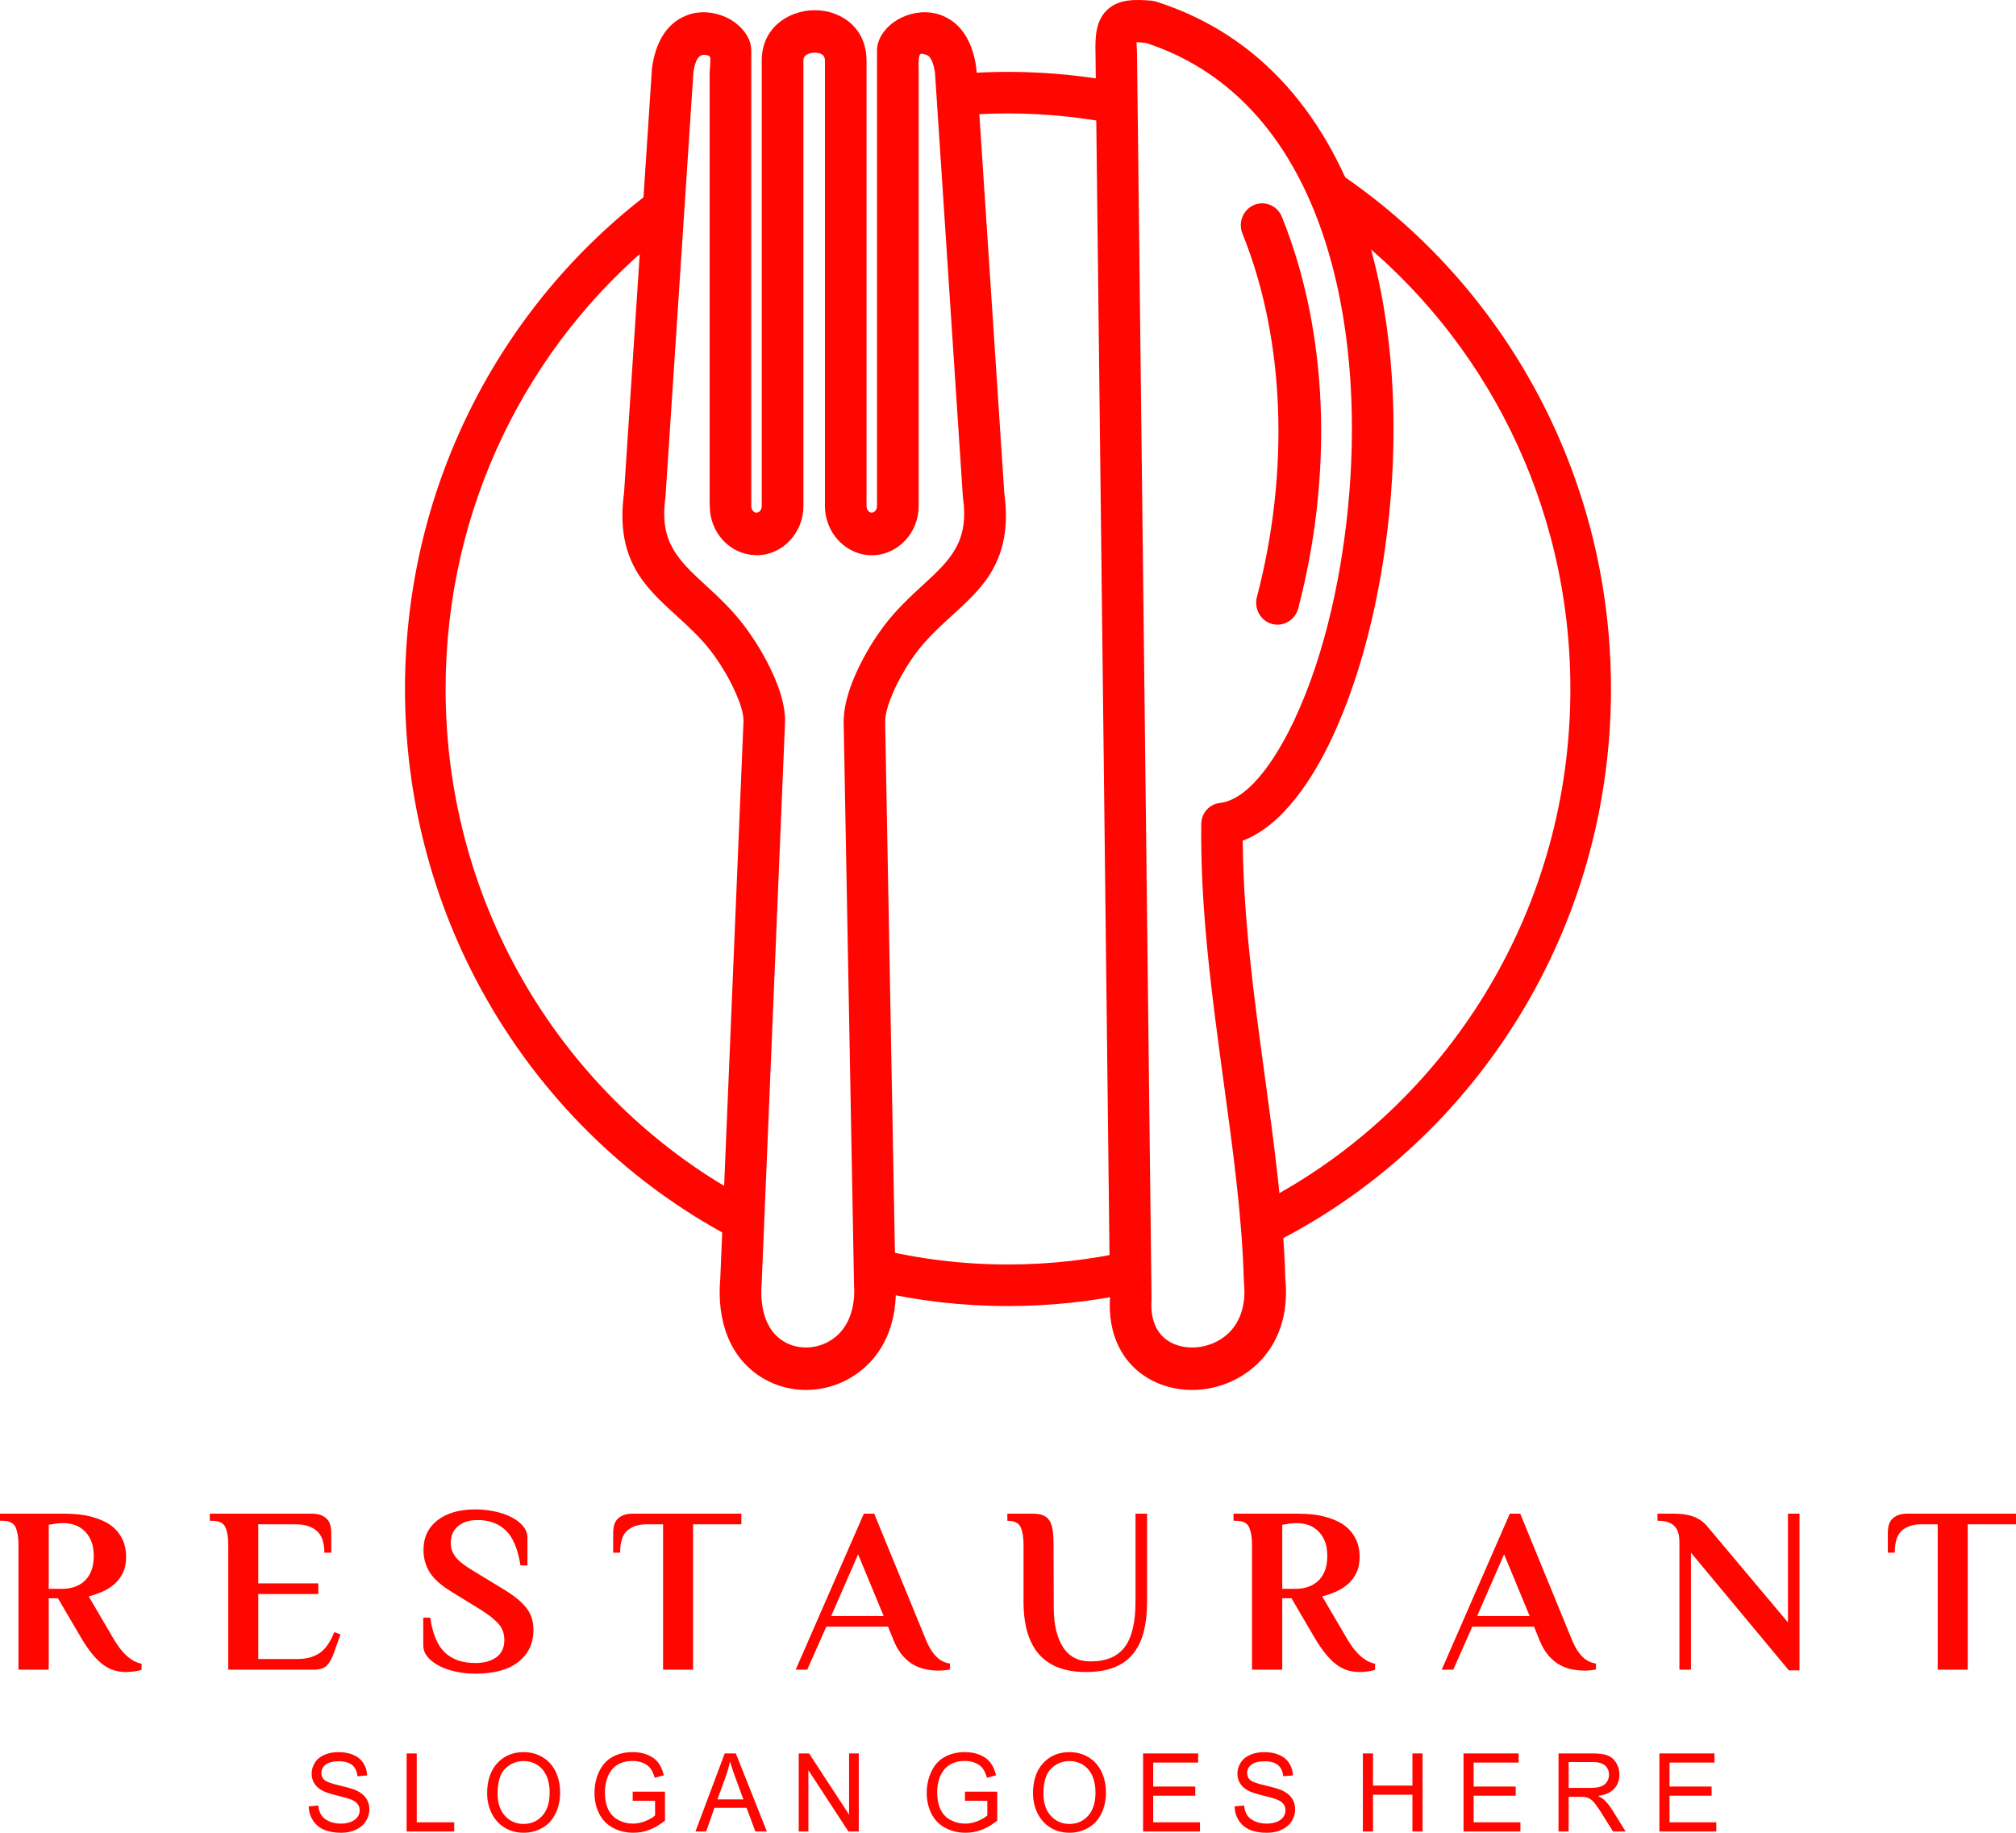
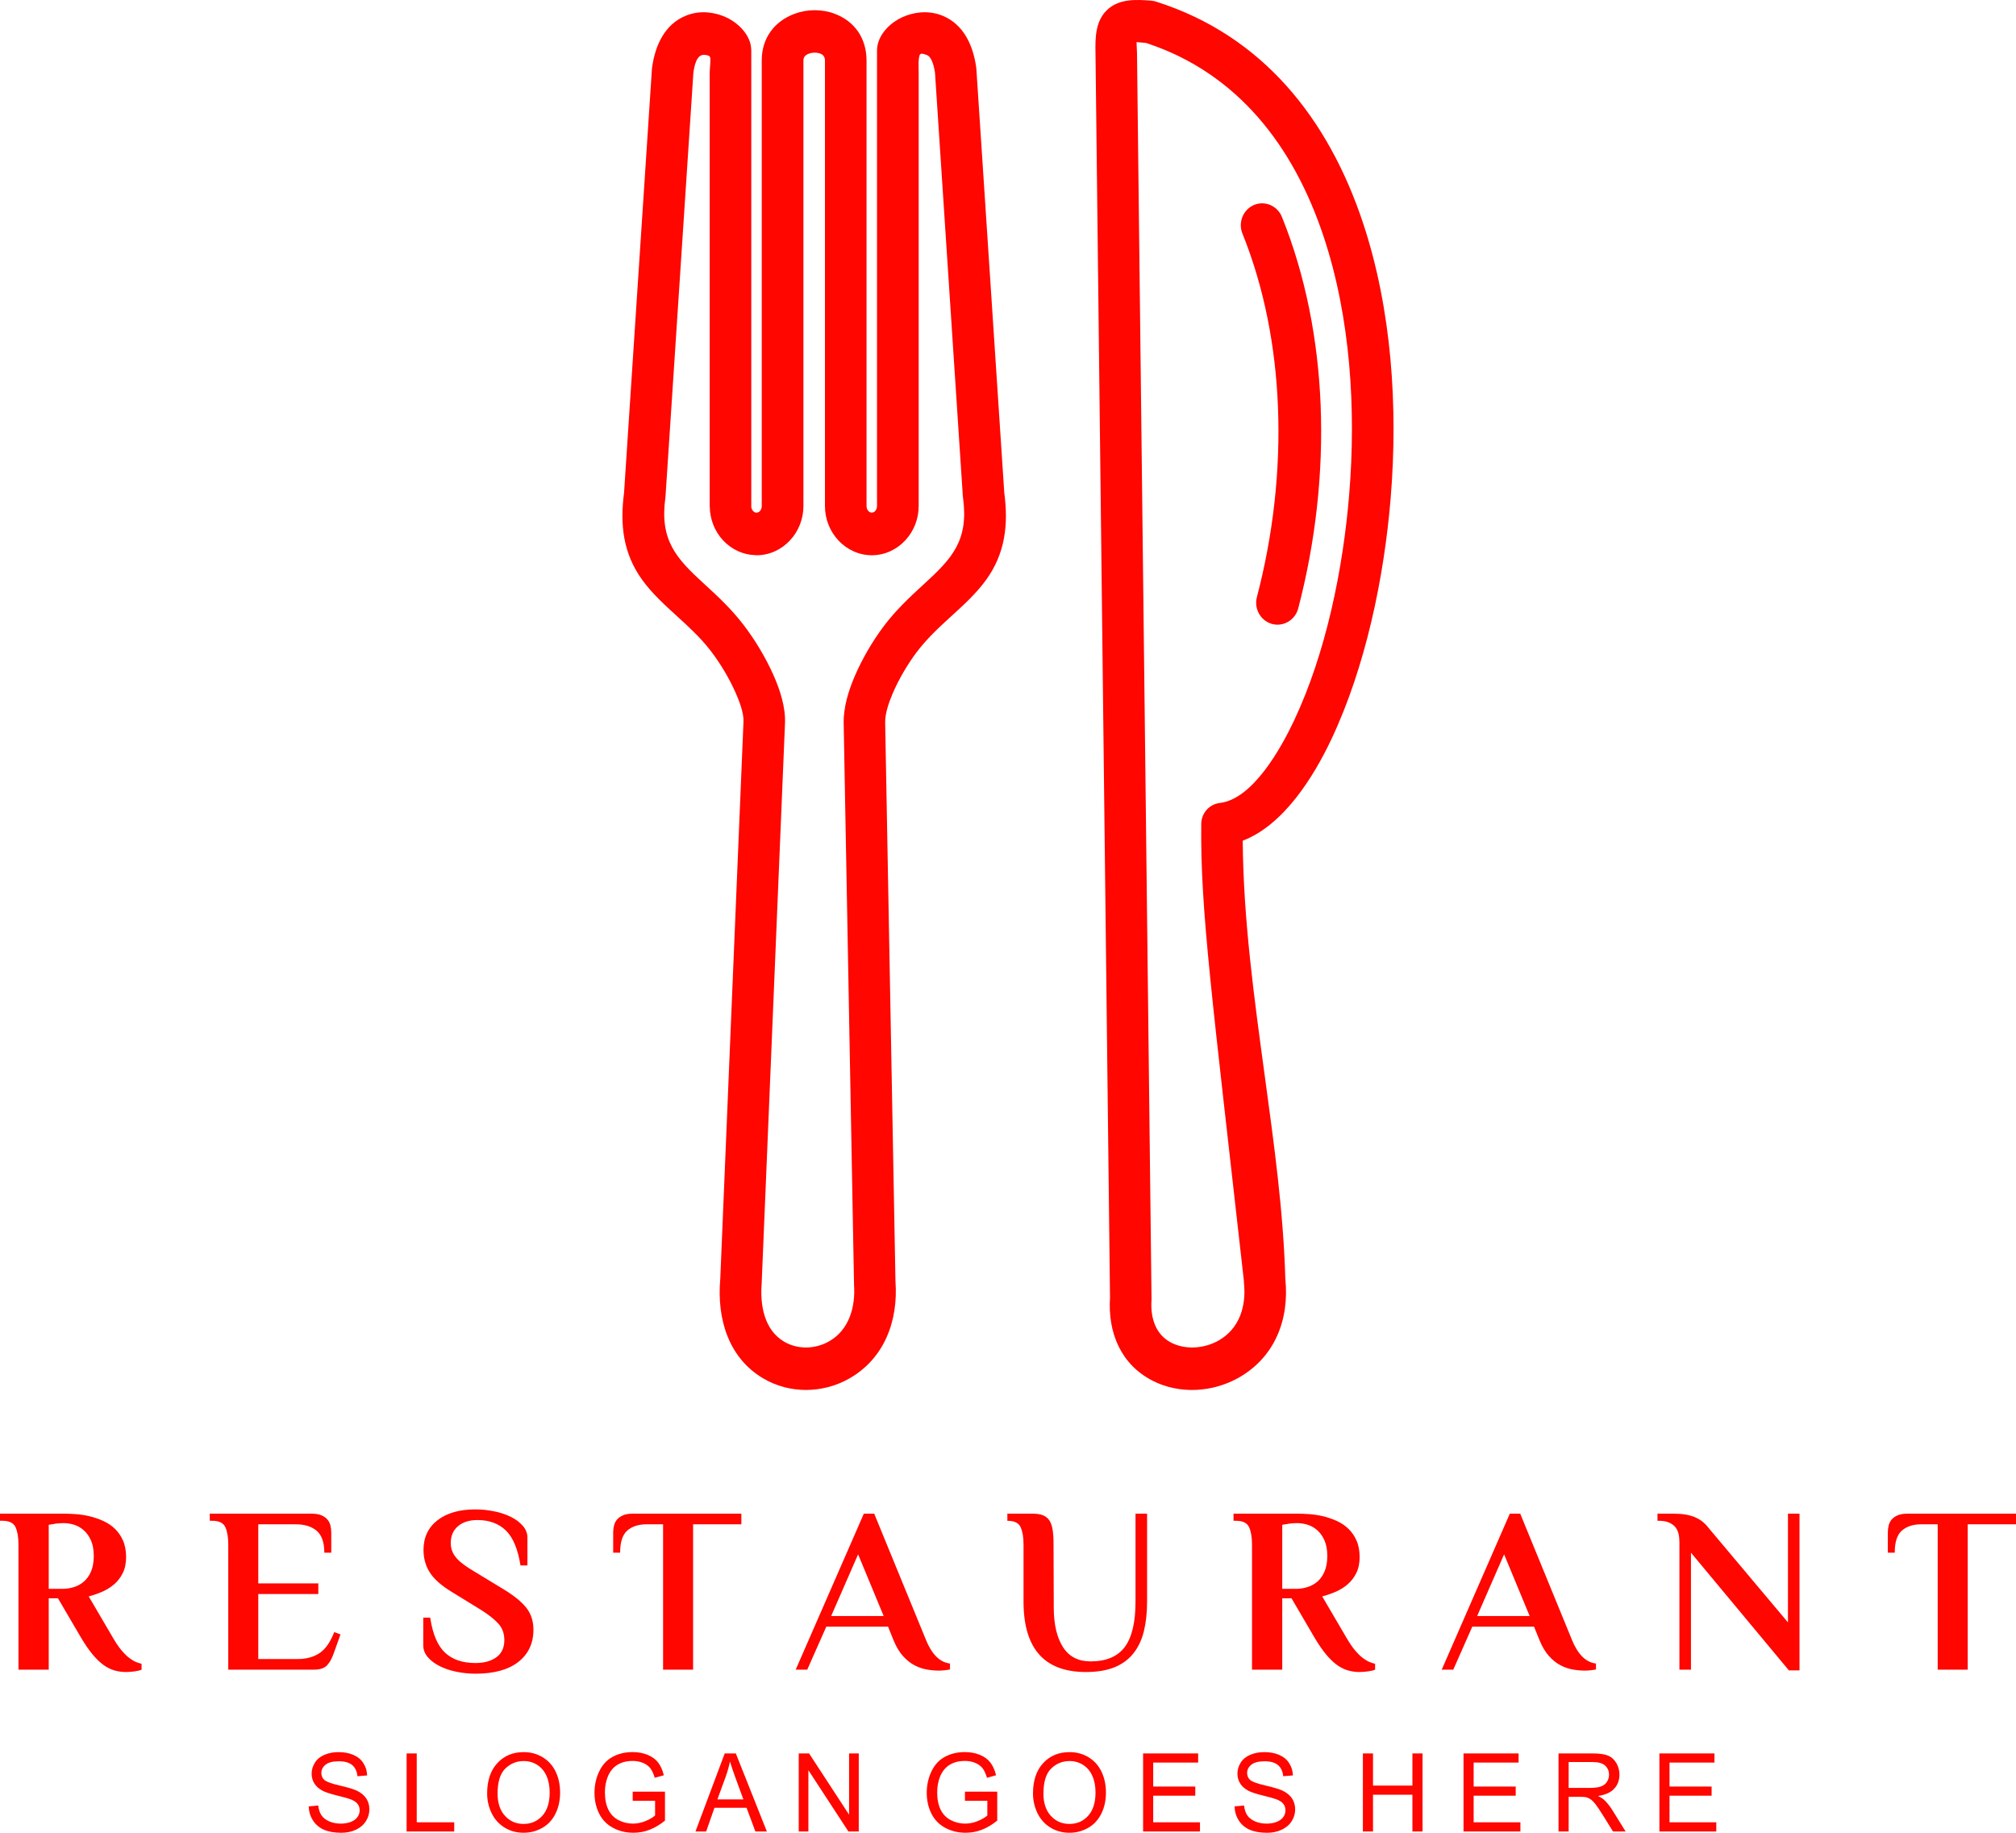
<svg xmlns="http://www.w3.org/2000/svg" width="88" height="80" viewBox="0 0 88 80" fill="none">
-   <path fill-rule="evenodd" clip-rule="evenodd" d="M32.28 54.196C23.625 49.784 17.678 40.64 17.678 30.073C17.678 21.015 22.047 13.002 28.746 8.119L28.65 10.469C23.042 15.073 19.451 22.143 19.451 30.073C19.451 39.618 24.654 47.92 32.316 52.172L32.28 54.196ZM49.497 56.419C47.724 56.805 45.885 57.009 43.999 57.009C42.005 57.009 40.062 56.781 38.195 56.35L38.252 54.5C40.096 54.953 42.02 55.194 43.999 55.194C45.862 55.194 47.676 54.981 49.42 54.578L49.497 56.419ZM58.023 7.276C65.412 12.046 70.321 20.472 70.321 30.073C70.321 40.572 64.45 49.667 55.886 54.111C55.869 53.411 55.842 52.742 55.805 52.103C63.4 47.832 68.548 39.568 68.548 30.073C68.548 21.955 64.784 14.738 58.946 10.145C58.659 9.133 58.352 8.176 58.023 7.276ZM44 3.137C45.749 3.137 47.458 3.313 49.112 3.646L49.075 5.49C47.437 5.138 45.74 4.951 43.999 4.951C43.324 4.951 42.656 4.98 41.995 5.035L41.814 3.23C42.535 3.169 43.263 3.137 44 3.137Z" fill="#FF0600" />
  <path fill-rule="evenodd" clip-rule="evenodd" d="M40.813 3.169C40.783 2.966 40.69 2.499 40.472 2.409C40.415 2.384 40.232 2.312 40.173 2.363C40.067 2.454 40.101 3.003 40.101 3.143V22.088C40.101 22.647 39.892 23.184 39.515 23.588C39.133 23.998 38.612 24.236 38.056 24.236C37.499 24.236 36.978 23.998 36.596 23.588C36.219 23.185 36.01 22.647 36.01 22.089V2.645C36.01 2.499 35.946 2.392 35.812 2.342C35.732 2.312 35.647 2.299 35.562 2.299C35.473 2.3 35.383 2.314 35.299 2.345C35.174 2.392 35.07 2.482 35.07 2.628V22.088C35.07 22.646 34.861 23.184 34.484 23.588C34.102 23.998 33.581 24.236 33.025 24.236C33.016 24.236 33.008 24.236 33 24.234C32.983 24.234 32.967 24.233 32.951 24.231C32.422 24.212 31.93 23.979 31.565 23.588C31.195 23.192 30.99 22.667 30.982 22.122C30.98 22.111 30.979 22.1 30.979 22.089V3.142C30.979 3.016 31.04 2.567 30.989 2.478C30.952 2.414 30.812 2.399 30.75 2.394C30.395 2.366 30.306 2.902 30.267 3.169L29.051 21.656C29.05 21.676 29.047 21.696 29.045 21.716C28.79 23.583 29.505 24.363 30.761 25.508C31.363 26.057 31.925 26.589 32.428 27.239C32.945 27.907 33.428 28.71 33.771 29.488C34.048 30.114 34.295 30.873 34.266 31.567L33.252 55.907C33.253 55.942 33.252 55.977 33.249 56.012C33.169 56.952 33.355 58.046 34.221 58.559C34.513 58.733 34.848 58.818 35.185 58.817C35.534 58.817 35.879 58.724 36.184 58.552C37.068 58.054 37.35 57.041 37.278 56.066C37.277 56.055 37.277 56.045 37.278 56.035C37.278 56.027 37.278 56.02 37.278 56.012L36.827 31.562C36.814 30.878 37.039 30.148 37.305 29.527C37.628 28.771 38.074 28.005 38.563 27.351C39.086 26.652 39.681 26.089 40.319 25.507C41.566 24.37 42.284 23.593 42.039 21.744C42.034 21.712 42.031 21.681 42.028 21.65L40.813 3.169ZM43.837 21.503C44.022 22.901 43.88 24.153 43.046 25.309C42.616 25.905 42.065 26.404 41.526 26.895C40.983 27.391 40.45 27.884 40.005 28.478C39.603 29.016 39.231 29.649 38.967 30.269C38.812 30.631 38.631 31.132 38.638 31.532L39.088 55.932C39.216 57.666 38.593 59.314 37.058 60.179C36.486 60.502 35.838 60.669 35.185 60.671C34.529 60.671 33.881 60.502 33.312 60.165C31.793 59.265 31.293 57.56 31.438 55.852C31.439 55.844 31.439 55.837 31.44 55.829L32.454 31.493C32.47 31.116 32.266 30.591 32.116 30.251C31.832 29.607 31.435 28.941 31.007 28.389C30.578 27.834 30.066 27.364 29.552 26.896C29.014 26.405 28.462 25.906 28.032 25.31C27.198 24.154 27.057 22.902 27.241 21.504L28.457 3.009C28.459 2.977 28.463 2.946 28.468 2.918C28.605 1.973 29.015 1.066 29.928 0.689C30.232 0.563 30.558 0.516 30.884 0.542C31.166 0.564 31.446 0.64 31.704 0.759C32.227 1 32.776 1.537 32.792 2.163C32.793 2.173 32.794 2.183 32.794 2.194V22.09C32.794 22.098 32.794 22.107 32.792 22.116C32.798 22.188 32.827 22.257 32.876 22.31C32.91 22.345 32.952 22.372 33 22.379C33.008 22.378 33.016 22.377 33.024 22.377L33.027 22.378C33.082 22.377 33.132 22.35 33.169 22.31C33.224 22.251 33.251 22.171 33.251 22.09V2.628C33.251 1.657 33.812 0.924 34.686 0.601C34.963 0.498 35.259 0.447 35.553 0.445C35.85 0.444 36.15 0.493 36.428 0.598C37.31 0.927 37.825 1.674 37.825 2.645V22.088C37.825 22.169 37.852 22.249 37.907 22.308C37.946 22.35 37.997 22.376 38.053 22.376C38.11 22.376 38.161 22.35 38.2 22.308C38.255 22.249 38.282 22.169 38.282 22.088V2.193C38.282 2.129 38.288 2.066 38.3 2.008C38.395 1.447 38.884 0.983 39.373 0.757C39.63 0.639 39.91 0.563 40.192 0.541C40.519 0.516 40.844 0.563 41.148 0.688C42.069 1.068 42.477 1.986 42.612 2.938C42.616 2.961 42.618 2.984 42.619 3.008L43.837 21.503Z" fill="#FF0600" />
-   <path fill-rule="evenodd" clip-rule="evenodd" d="M50.026 1.875C49.905 1.865 49.749 1.846 49.611 1.839C49.617 1.985 49.627 2.136 49.63 2.277C49.631 2.286 49.631 2.295 49.631 2.302L50.265 56.678C50.265 56.694 50.265 56.709 50.264 56.725C50.265 56.734 50.265 56.744 50.264 56.754C50.213 57.506 50.431 58.253 51.129 58.609C51.439 58.767 51.79 58.829 52.134 58.815C52.507 58.799 52.878 58.693 53.203 58.507C54.103 57.992 54.407 57.011 54.3 56.005C54.296 55.966 54.294 55.928 54.295 55.892C54.213 53.001 53.8 50.087 53.412 47.224C52.906 43.498 52.391 39.729 52.436 35.961C52.441 35.501 52.775 35.116 53.217 35.054C53.225 35.052 53.233 35.05 53.242 35.049C54.689 34.886 55.926 32.639 56.484 31.458C57.882 28.499 58.627 24.832 58.894 21.573C59.197 17.877 58.953 13.871 57.782 10.341C56.47 6.383 54.019 3.182 50.026 1.875ZM50.285 0.034C50.345 0.04 50.404 0.052 50.462 0.07C55.094 1.541 57.98 5.158 59.501 9.745C60.751 13.513 61.029 17.773 60.705 21.726C60.419 25.211 59.611 29.102 58.117 32.265C57.334 33.923 56.026 36.017 54.246 36.696C54.272 40.13 54.747 43.573 55.209 46.969C55.607 49.901 56.022 52.871 56.106 55.832C56.287 57.606 55.641 59.237 54.085 60.127C53.512 60.454 52.861 60.64 52.206 60.668C51.559 60.695 50.902 60.569 50.32 60.272C48.934 59.566 48.352 58.183 48.453 56.64L47.819 2.321C47.805 1.633 47.814 0.889 48.36 0.402C48.883 -0.064 49.616 -0.021 50.263 0.03C50.27 0.031 50.278 0.032 50.285 0.034Z" fill="#FF0600" />
+   <path fill-rule="evenodd" clip-rule="evenodd" d="M50.026 1.875C49.905 1.865 49.749 1.846 49.611 1.839C49.617 1.985 49.627 2.136 49.63 2.277C49.631 2.286 49.631 2.295 49.631 2.302L50.265 56.678C50.265 56.694 50.265 56.709 50.264 56.725C50.265 56.734 50.265 56.744 50.264 56.754C50.213 57.506 50.431 58.253 51.129 58.609C51.439 58.767 51.79 58.829 52.134 58.815C52.507 58.799 52.878 58.693 53.203 58.507C54.103 57.992 54.407 57.011 54.3 56.005C54.296 55.966 54.294 55.928 54.295 55.892C52.906 43.498 52.391 39.729 52.436 35.961C52.441 35.501 52.775 35.116 53.217 35.054C53.225 35.052 53.233 35.05 53.242 35.049C54.689 34.886 55.926 32.639 56.484 31.458C57.882 28.499 58.627 24.832 58.894 21.573C59.197 17.877 58.953 13.871 57.782 10.341C56.47 6.383 54.019 3.182 50.026 1.875ZM50.285 0.034C50.345 0.04 50.404 0.052 50.462 0.07C55.094 1.541 57.98 5.158 59.501 9.745C60.751 13.513 61.029 17.773 60.705 21.726C60.419 25.211 59.611 29.102 58.117 32.265C57.334 33.923 56.026 36.017 54.246 36.696C54.272 40.13 54.747 43.573 55.209 46.969C55.607 49.901 56.022 52.871 56.106 55.832C56.287 57.606 55.641 59.237 54.085 60.127C53.512 60.454 52.861 60.64 52.206 60.668C51.559 60.695 50.902 60.569 50.32 60.272C48.934 59.566 48.352 58.183 48.453 56.64L47.819 2.321C47.805 1.633 47.814 0.889 48.36 0.402C48.883 -0.064 49.616 -0.021 50.263 0.03C50.27 0.031 50.278 0.032 50.285 0.034Z" fill="#FF0600" />
  <path fill-rule="evenodd" clip-rule="evenodd" d="M54.232 10.191C54.036 9.706 54.266 9.146 54.74 8.946C55.213 8.747 55.76 8.981 55.956 9.466C57.002 12.059 57.532 14.867 57.646 17.665C57.767 20.647 57.422 23.676 56.668 26.558C56.535 27.065 56.021 27.37 55.525 27.235C55.029 27.099 54.731 26.572 54.864 26.065C55.571 23.367 55.897 20.532 55.783 17.741C55.679 15.166 55.195 12.578 54.232 10.191Z" fill="#FF0600" />
  <path fill-rule="evenodd" clip-rule="evenodd" d="M88 66.071V66.535H85.893V72.88H84.582V66.535H83.866C83.51 66.535 83.228 66.626 83.019 66.809C82.811 66.991 82.707 67.312 82.707 67.773H82.405V66.896C82.405 66.793 82.416 66.692 82.44 66.592C82.464 66.493 82.507 66.405 82.571 66.329C82.635 66.254 82.722 66.192 82.833 66.143C82.944 66.095 83.087 66.071 83.262 66.071H88V66.071ZM78.046 70.817V66.071H78.55V72.911H78.086L73.812 67.773V72.88H73.308V67.309C73.308 67.178 73.295 67.056 73.268 66.943C73.241 66.829 73.192 66.731 73.122 66.648C73.051 66.566 72.957 66.501 72.839 66.453C72.722 66.404 72.576 66.381 72.401 66.381H72.35V66.071H73.056C73.439 66.071 73.749 66.123 73.988 66.226C74.227 66.329 74.424 66.484 74.578 66.69L78.046 70.817ZM64.479 70.538H66.771L65.655 67.846L64.479 70.538ZM68.617 71.58C68.738 71.883 68.886 72.123 69.06 72.302C69.235 72.481 69.437 72.584 69.665 72.612V72.87C69.612 72.883 69.536 72.895 69.439 72.906C69.341 72.916 69.256 72.921 69.181 72.921C69.02 72.921 68.847 72.906 68.662 72.875C68.478 72.844 68.296 72.782 68.118 72.689C67.94 72.597 67.772 72.462 67.614 72.287C67.456 72.111 67.316 71.876 67.195 71.58L66.962 71.002H64.267L63.436 72.88H62.932L65.905 66.071H66.359L68.617 71.58ZM56.375 69.764H55.971V72.88H54.651V67.412C54.651 67.103 54.609 66.853 54.525 66.664C54.441 66.475 54.248 66.381 53.946 66.381H53.844V66.071H56.627C56.788 66.071 56.966 66.078 57.161 66.092C57.356 66.106 57.554 66.137 57.756 66.184C57.957 66.233 58.154 66.3 58.345 66.386C58.537 66.472 58.706 66.585 58.855 66.726C59.002 66.867 59.122 67.039 59.212 67.242C59.303 67.445 59.349 67.688 59.349 67.969C59.349 68.238 59.3 68.47 59.202 68.666C59.105 68.862 58.977 69.027 58.819 69.161C58.661 69.295 58.485 69.403 58.29 69.486C58.095 69.568 57.903 69.634 57.715 69.682L58.774 71.487C58.901 71.707 59.024 71.888 59.142 72.029C59.259 72.169 59.372 72.281 59.48 72.364C59.587 72.446 59.686 72.506 59.777 72.544C59.868 72.582 59.95 72.608 60.024 72.622V72.88C59.97 72.907 59.874 72.931 59.737 72.952C59.599 72.972 59.467 72.983 59.338 72.983C59.164 72.983 58.994 72.959 58.83 72.91C58.665 72.862 58.504 72.78 58.345 72.663C58.187 72.546 58.029 72.391 57.872 72.199C57.714 72.006 57.551 71.769 57.383 71.487L56.375 69.764ZM56.627 66.484C56.546 66.484 56.465 66.487 56.385 66.494C56.304 66.501 56.234 66.511 56.173 66.525C56.099 66.539 56.032 66.549 55.971 66.556V69.352H56.576C56.738 69.352 56.899 69.328 57.06 69.279C57.221 69.231 57.368 69.152 57.499 69.042C57.63 68.932 57.736 68.784 57.816 68.598C57.897 68.412 57.937 68.186 57.937 67.917C57.937 67.649 57.897 67.424 57.816 67.241C57.736 67.059 57.631 66.911 57.504 66.798C57.376 66.684 57.235 66.604 57.081 66.555C56.926 66.508 56.775 66.484 56.627 66.484ZM45.998 70.218C46.004 70.933 46.141 71.496 46.406 71.905C46.672 72.314 47.07 72.519 47.601 72.519C48.286 72.519 48.785 72.309 49.098 71.889C49.41 71.47 49.566 70.81 49.566 69.909V66.071H50.071V69.909C50.071 70.397 50.023 70.83 49.93 71.209C49.835 71.587 49.683 71.909 49.471 72.173C49.259 72.438 48.984 72.639 48.645 72.777C48.305 72.914 47.89 72.983 47.4 72.983C45.585 72.983 44.678 71.958 44.678 69.909V67.412C44.678 67.103 44.636 66.853 44.552 66.664C44.468 66.475 44.274 66.381 43.972 66.381V66.071H45.081C45.256 66.071 45.402 66.093 45.52 66.138C45.637 66.183 45.731 66.257 45.802 66.36C45.873 66.463 45.921 66.601 45.948 66.773C45.975 66.945 45.988 67.158 45.988 67.412L45.998 70.218ZM36.281 70.538H38.573L37.457 67.846L36.281 70.538ZM40.419 71.58C40.54 71.883 40.688 72.123 40.863 72.302C41.038 72.481 41.239 72.584 41.468 72.612V72.87C41.414 72.883 41.338 72.895 41.241 72.906C41.143 72.916 41.058 72.921 40.984 72.921C40.822 72.921 40.649 72.906 40.464 72.875C40.28 72.844 40.098 72.782 39.92 72.689C39.742 72.597 39.574 72.462 39.416 72.287C39.258 72.111 39.118 71.876 38.997 71.58L38.764 71.002H36.069L35.237 72.88H34.733L37.707 66.071H38.16L40.419 71.58ZM32.361 66.071V66.535H30.254V72.88H28.944V66.535H28.228C27.872 66.535 27.589 66.626 27.381 66.809C27.173 66.991 27.069 67.312 27.069 67.773H26.766V66.896C26.766 66.793 26.778 66.692 26.802 66.592C26.825 66.493 26.869 66.405 26.933 66.329C26.996 66.254 27.084 66.192 27.195 66.143C27.306 66.095 27.448 66.071 27.623 66.071H32.361V66.071ZM20.754 73.056C20.479 73.056 20.205 73.028 19.932 72.973C19.66 72.918 19.416 72.837 19.202 72.73C18.987 72.624 18.812 72.493 18.677 72.338C18.543 72.183 18.476 72.01 18.476 71.817V70.61H18.779C18.886 71.325 19.101 71.834 19.425 72.137C19.748 72.44 20.191 72.59 20.753 72.59C21.132 72.59 21.438 72.506 21.668 72.338C21.898 72.169 22.015 71.92 22.015 71.59C22.015 71.294 21.922 71.048 21.737 70.852C21.553 70.656 21.299 70.459 20.976 70.259L19.736 69.496C19.279 69.221 18.957 68.939 18.769 68.649C18.581 68.36 18.486 68.027 18.486 67.649C18.486 67.106 18.69 66.676 19.096 66.359C19.503 66.043 20.053 65.885 20.745 65.885C21.02 65.885 21.294 65.912 21.566 65.968C21.838 66.022 22.082 66.103 22.297 66.21C22.512 66.316 22.687 66.447 22.821 66.602C22.956 66.757 23.023 66.93 23.023 67.123V68.33H22.72C22.606 67.615 22.393 67.106 22.08 66.803C21.766 66.501 21.354 66.349 20.847 66.349C20.487 66.349 20.202 66.438 19.992 66.617C19.782 66.796 19.676 67.04 19.676 67.35C19.676 67.494 19.701 67.623 19.752 67.737C19.802 67.85 19.873 67.955 19.963 68.051C20.054 68.147 20.163 68.24 20.291 68.33C20.419 68.419 20.563 68.512 20.725 68.608L21.965 69.361C22.422 69.636 22.756 69.906 22.968 70.171C23.179 70.436 23.285 70.758 23.285 71.136C23.285 71.727 23.067 72.195 22.63 72.539C22.193 72.883 21.567 73.056 20.754 73.056ZM13.603 66.071C13.778 66.071 13.921 66.095 14.032 66.143C14.142 66.191 14.23 66.253 14.294 66.329C14.357 66.404 14.401 66.492 14.425 66.592C14.448 66.691 14.46 66.793 14.46 66.896V67.773H14.157C14.157 67.333 14.048 67.016 13.83 66.824C13.611 66.631 13.301 66.535 12.897 66.535H11.274V69.114H13.895V69.578H11.274V72.415H12.998C13.368 72.415 13.682 72.331 13.941 72.162C14.199 71.994 14.416 71.686 14.591 71.239L14.863 71.343L14.571 72.157C14.497 72.377 14.401 72.553 14.283 72.683C14.166 72.814 13.969 72.88 13.694 72.88H9.964V67.412C9.964 67.103 9.922 66.853 9.838 66.664C9.754 66.475 9.561 66.381 9.258 66.381H9.157V66.071H13.603ZM2.53 69.764H2.127V72.88H0.806V67.412C0.806 67.103 0.764 66.853 0.68 66.664C0.596 66.475 0.403 66.381 0.101 66.381H0V66.071H2.782C2.943 66.071 3.122 66.078 3.316 66.092C3.512 66.106 3.71 66.137 3.911 66.184C4.113 66.233 4.31 66.3 4.501 66.386C4.693 66.472 4.862 66.585 5.011 66.726C5.158 66.867 5.278 67.039 5.369 67.242C5.459 67.445 5.504 67.688 5.504 67.969C5.504 68.238 5.456 68.47 5.358 68.666C5.261 68.862 5.133 69.027 4.975 69.161C4.817 69.295 4.641 69.403 4.446 69.486C4.251 69.568 4.06 69.634 3.872 69.682L4.93 71.487C5.058 71.707 5.181 71.888 5.298 72.029C5.416 72.169 5.529 72.281 5.636 72.364C5.744 72.446 5.843 72.506 5.934 72.544C6.024 72.582 6.107 72.608 6.18 72.622V72.88C6.127 72.907 6.031 72.931 5.893 72.952C5.755 72.972 5.623 72.983 5.495 72.983C5.32 72.983 5.15 72.959 4.986 72.91C4.821 72.862 4.66 72.78 4.502 72.663C4.344 72.546 4.186 72.391 4.028 72.199C3.87 72.006 3.708 71.769 3.54 71.487L2.53 69.764ZM2.782 66.484C2.702 66.484 2.621 66.487 2.54 66.494C2.46 66.501 2.389 66.511 2.329 66.525C2.255 66.539 2.188 66.549 2.127 66.556V69.352H2.732C2.893 69.352 3.054 69.328 3.216 69.279C3.377 69.231 3.523 69.152 3.654 69.042C3.785 68.932 3.891 68.784 3.972 68.598C4.052 68.412 4.093 68.186 4.093 67.917C4.093 67.649 4.052 67.424 3.972 67.241C3.891 67.059 3.787 66.911 3.659 66.798C3.532 66.684 3.391 66.604 3.236 66.555C3.081 66.508 2.93 66.484 2.782 66.484Z" fill="#FF0600" />
  <path fill-rule="evenodd" clip-rule="evenodd" d="M72.434 79.943V76.536H74.838V76.936H72.876V77.983H74.713V78.382H72.876V79.543H74.917V79.943H72.434V79.943ZM68.473 78.04H69.418C69.62 78.04 69.776 78.018 69.89 77.975C70.002 77.933 70.089 77.865 70.147 77.771C70.206 77.677 70.235 77.575 70.235 77.465C70.235 77.304 70.179 77.171 70.065 77.067C69.951 76.964 69.771 76.912 69.525 76.912H68.473L68.473 78.04ZM68.031 79.943V76.536H69.507C69.803 76.536 70.029 76.567 70.183 76.628C70.337 76.689 70.46 76.797 70.552 76.952C70.645 77.107 70.69 77.278 70.69 77.465C70.69 77.707 70.614 77.911 70.461 78.076C70.309 78.242 70.073 78.347 69.754 78.392C69.871 78.449 69.959 78.506 70.02 78.562C70.148 78.682 70.27 78.834 70.384 79.016L70.959 79.943H70.409L69.969 79.235C69.841 79.029 69.735 78.873 69.652 78.764C69.569 78.656 69.494 78.58 69.428 78.537C69.363 78.494 69.296 78.464 69.228 78.447C69.178 78.436 69.097 78.431 68.983 78.431H68.473V79.944H68.031V79.943ZM63.884 79.943V76.536H66.288V76.936H64.326V77.983H66.162V78.382H64.326V79.543H66.367V79.943H63.884V79.943ZM59.491 79.943V76.536H59.933V77.94H61.653V76.536H62.095V79.943H61.653V78.34H59.933V79.943H59.491ZM53.89 78.848L54.304 78.81C54.323 78.981 54.369 79.121 54.441 79.232C54.513 79.342 54.625 79.43 54.776 79.499C54.927 79.566 55.097 79.6 55.286 79.6C55.454 79.6 55.602 79.575 55.731 79.523C55.859 79.472 55.955 79.401 56.018 79.312C56.08 79.222 56.112 79.124 56.112 79.02C56.112 78.913 56.082 78.82 56.021 78.74C55.961 78.662 55.861 78.595 55.721 78.54C55.632 78.505 55.435 78.449 55.129 78.374C54.823 78.299 54.609 78.228 54.486 78.162C54.328 78.076 54.21 77.97 54.132 77.844C54.054 77.718 54.015 77.576 54.015 77.42C54.015 77.247 54.063 77.086 54.158 76.937C54.254 76.787 54.392 76.673 54.576 76.596C54.759 76.518 54.962 76.479 55.186 76.479C55.433 76.479 55.651 76.519 55.839 76.602C56.027 76.682 56.172 76.802 56.273 76.961C56.375 77.118 56.429 77.298 56.437 77.497L56.014 77.531C55.992 77.316 55.915 77.153 55.784 77.044C55.653 76.934 55.459 76.879 55.204 76.879C54.937 76.879 54.743 76.929 54.621 77.029C54.499 77.129 54.438 77.249 54.438 77.39C54.438 77.512 54.481 77.613 54.567 77.692C54.653 77.771 54.873 77.853 55.231 77.935C55.589 78.019 55.835 78.091 55.968 78.153C56.161 78.244 56.304 78.359 56.397 78.499C56.489 78.639 56.535 78.799 56.535 78.982C56.535 79.164 56.484 79.333 56.383 79.494C56.281 79.654 56.136 79.779 55.946 79.867C55.757 79.956 55.544 80 55.306 80C55.005 80 54.753 79.955 54.55 79.866C54.346 79.776 54.187 79.641 54.072 79.46C53.956 79.279 53.896 79.076 53.89 78.848ZM49.897 79.943V76.536H52.3V76.936H50.338V77.983H52.175V78.382H50.338V79.543H52.38V79.943H49.897V79.943ZM45.547 78.293C45.547 78.702 45.654 79.025 45.87 79.261C46.085 79.496 46.356 79.614 46.681 79.614C47.013 79.614 47.284 79.495 47.499 79.257C47.713 79.019 47.82 78.682 47.82 78.244C47.82 77.967 47.775 77.725 47.683 77.519C47.592 77.313 47.457 77.153 47.282 77.039C47.105 76.926 46.908 76.869 46.688 76.869C46.377 76.869 46.109 76.978 45.884 77.197C45.659 77.416 45.547 77.781 45.547 78.293ZM45.091 78.284C45.091 77.72 45.239 77.278 45.536 76.958C45.833 76.638 46.216 76.479 46.685 76.479C46.993 76.479 47.27 76.554 47.517 76.704C47.763 76.854 47.952 77.063 48.081 77.332C48.21 77.6 48.275 77.904 48.275 78.245C48.275 78.59 48.208 78.899 48.071 79.171C47.934 79.444 47.742 79.65 47.492 79.789C47.242 79.93 46.972 79.999 46.683 79.999C46.37 79.999 46.09 79.922 45.843 79.767C45.596 79.612 45.409 79.401 45.282 79.134C45.154 78.866 45.091 78.583 45.091 78.284ZM42.121 78.606V78.206H43.53V79.468C43.314 79.644 43.091 79.778 42.861 79.867C42.631 79.956 42.394 79.999 42.152 79.999C41.825 79.999 41.529 79.928 41.261 79.784C40.995 79.642 40.793 79.434 40.657 79.164C40.521 78.892 40.453 78.59 40.453 78.255C40.453 77.924 40.52 77.615 40.656 77.327C40.791 77.04 40.985 76.827 41.24 76.688C41.494 76.548 41.787 76.478 42.119 76.478C42.358 76.478 42.576 76.518 42.771 76.598C42.966 76.678 43.118 76.789 43.228 76.931C43.339 77.074 43.423 77.26 43.48 77.49L43.083 77.6C43.032 77.428 42.97 77.291 42.897 77.191C42.822 77.092 42.716 77.013 42.579 76.953C42.442 76.894 42.289 76.864 42.121 76.864C41.92 76.864 41.747 76.895 41.599 76.958C41.453 77.021 41.335 77.103 41.245 77.206C41.155 77.309 41.085 77.421 41.036 77.543C40.951 77.755 40.909 77.983 40.909 78.23C40.909 78.535 40.959 78.789 41.061 78.995C41.163 79.199 41.312 79.352 41.507 79.45C41.702 79.55 41.909 79.6 42.128 79.6C42.319 79.6 42.505 79.562 42.686 79.486C42.867 79.41 43.004 79.33 43.098 79.243V78.605H42.121V78.606ZM34.865 79.943V76.536H35.317L37.063 79.21V76.536H37.486V79.943H37.034L35.287 77.269V79.943H34.865ZM31.315 78.544H32.45L32.103 77.599C31.998 77.312 31.919 77.076 31.864 76.888C31.818 77.11 31.757 77.328 31.68 77.544L31.315 78.544ZM30.358 79.943L31.635 76.536H32.119L33.474 79.943H32.973L32.588 78.91H31.186L30.825 79.943H30.358ZM27.618 78.606V78.206H29.027V79.468C28.811 79.644 28.588 79.778 28.358 79.867C28.128 79.956 27.892 79.999 27.65 79.999C27.323 79.999 27.026 79.928 26.759 79.784C26.492 79.642 26.29 79.434 26.154 79.164C26.018 78.892 25.95 78.59 25.95 78.255C25.95 77.924 26.017 77.615 26.153 77.327C26.289 77.04 26.483 76.827 26.737 76.688C26.991 76.548 27.284 76.478 27.616 76.478C27.856 76.478 28.074 76.518 28.268 76.598C28.463 76.678 28.616 76.789 28.726 76.931C28.837 77.074 28.92 77.26 28.977 77.49L28.58 77.6C28.529 77.428 28.467 77.291 28.394 77.191C28.32 77.092 28.214 77.013 28.076 76.953C27.939 76.894 27.786 76.864 27.618 76.864C27.417 76.864 27.244 76.895 27.096 76.958C26.95 77.021 26.832 77.103 26.741 77.206C26.652 77.309 26.582 77.421 26.533 77.543C26.448 77.755 26.405 77.983 26.405 78.23C26.405 78.535 26.456 78.789 26.558 78.995C26.66 79.199 26.809 79.352 27.004 79.45C27.199 79.55 27.406 79.6 27.625 79.6C27.816 79.6 28.001 79.562 28.183 79.486C28.364 79.41 28.501 79.33 28.595 79.243V78.605H27.618V78.606ZM21.72 78.293C21.72 78.702 21.828 79.025 22.043 79.261C22.258 79.496 22.529 79.614 22.855 79.614C23.186 79.614 23.458 79.495 23.673 79.257C23.887 79.019 23.993 78.682 23.993 78.244C23.993 77.967 23.948 77.725 23.856 77.519C23.765 77.313 23.63 77.153 23.455 77.039C23.278 76.926 23.081 76.869 22.861 76.869C22.549 76.869 22.282 76.978 22.057 77.197C21.832 77.416 21.72 77.781 21.72 78.293ZM21.264 78.284C21.264 77.72 21.413 77.278 21.71 76.958C22.007 76.638 22.389 76.479 22.859 76.479C23.167 76.479 23.444 76.554 23.69 76.704C23.937 76.854 24.125 77.063 24.255 77.332C24.384 77.6 24.449 77.904 24.449 78.245C24.449 78.59 24.381 78.899 24.245 79.171C24.108 79.444 23.916 79.65 23.666 79.789C23.416 79.93 23.146 79.999 22.857 79.999C22.544 79.999 22.264 79.922 22.016 79.767C21.77 79.612 21.582 79.401 21.455 79.134C21.328 78.866 21.264 78.583 21.264 78.284ZM17.749 79.943V76.536H18.191V79.543H19.827V79.943H17.749ZM13.477 78.848L13.891 78.81C13.911 78.981 13.956 79.121 14.029 79.232C14.101 79.342 14.212 79.43 14.363 79.499C14.514 79.566 14.685 79.6 14.874 79.6C15.042 79.6 15.19 79.575 15.319 79.523C15.447 79.472 15.543 79.401 15.605 79.312C15.668 79.222 15.7 79.124 15.7 79.02C15.7 78.913 15.67 78.82 15.609 78.74C15.549 78.662 15.449 78.595 15.309 78.54C15.22 78.505 15.023 78.449 14.716 78.374C14.411 78.299 14.197 78.228 14.074 78.162C13.916 78.076 13.798 77.97 13.72 77.844C13.642 77.718 13.603 77.576 13.603 77.42C13.603 77.247 13.652 77.086 13.747 76.937C13.842 76.787 13.98 76.673 14.165 76.596C14.347 76.518 14.551 76.479 14.775 76.479C15.022 76.479 15.239 76.519 15.428 76.602C15.616 76.682 15.761 76.802 15.862 76.961C15.964 77.118 16.018 77.298 16.026 77.497L15.603 77.531C15.581 77.316 15.504 77.153 15.373 77.044C15.242 76.934 15.048 76.879 14.792 76.879C14.526 76.879 14.332 76.929 14.21 77.029C14.088 77.129 14.027 77.249 14.027 77.39C14.027 77.512 14.07 77.613 14.156 77.692C14.242 77.771 14.462 77.853 14.82 77.935C15.178 78.019 15.424 78.091 15.557 78.153C15.75 78.244 15.893 78.359 15.986 78.499C16.078 78.639 16.124 78.799 16.124 78.982C16.124 79.164 16.073 79.333 15.972 79.494C15.87 79.654 15.726 79.779 15.535 79.867C15.346 79.956 15.132 80 14.895 80C14.594 80 14.342 79.955 14.139 79.866C13.935 79.776 13.776 79.641 13.661 79.46C13.544 79.279 13.483 79.076 13.477 78.848Z" fill="#FF0600" />
</svg>